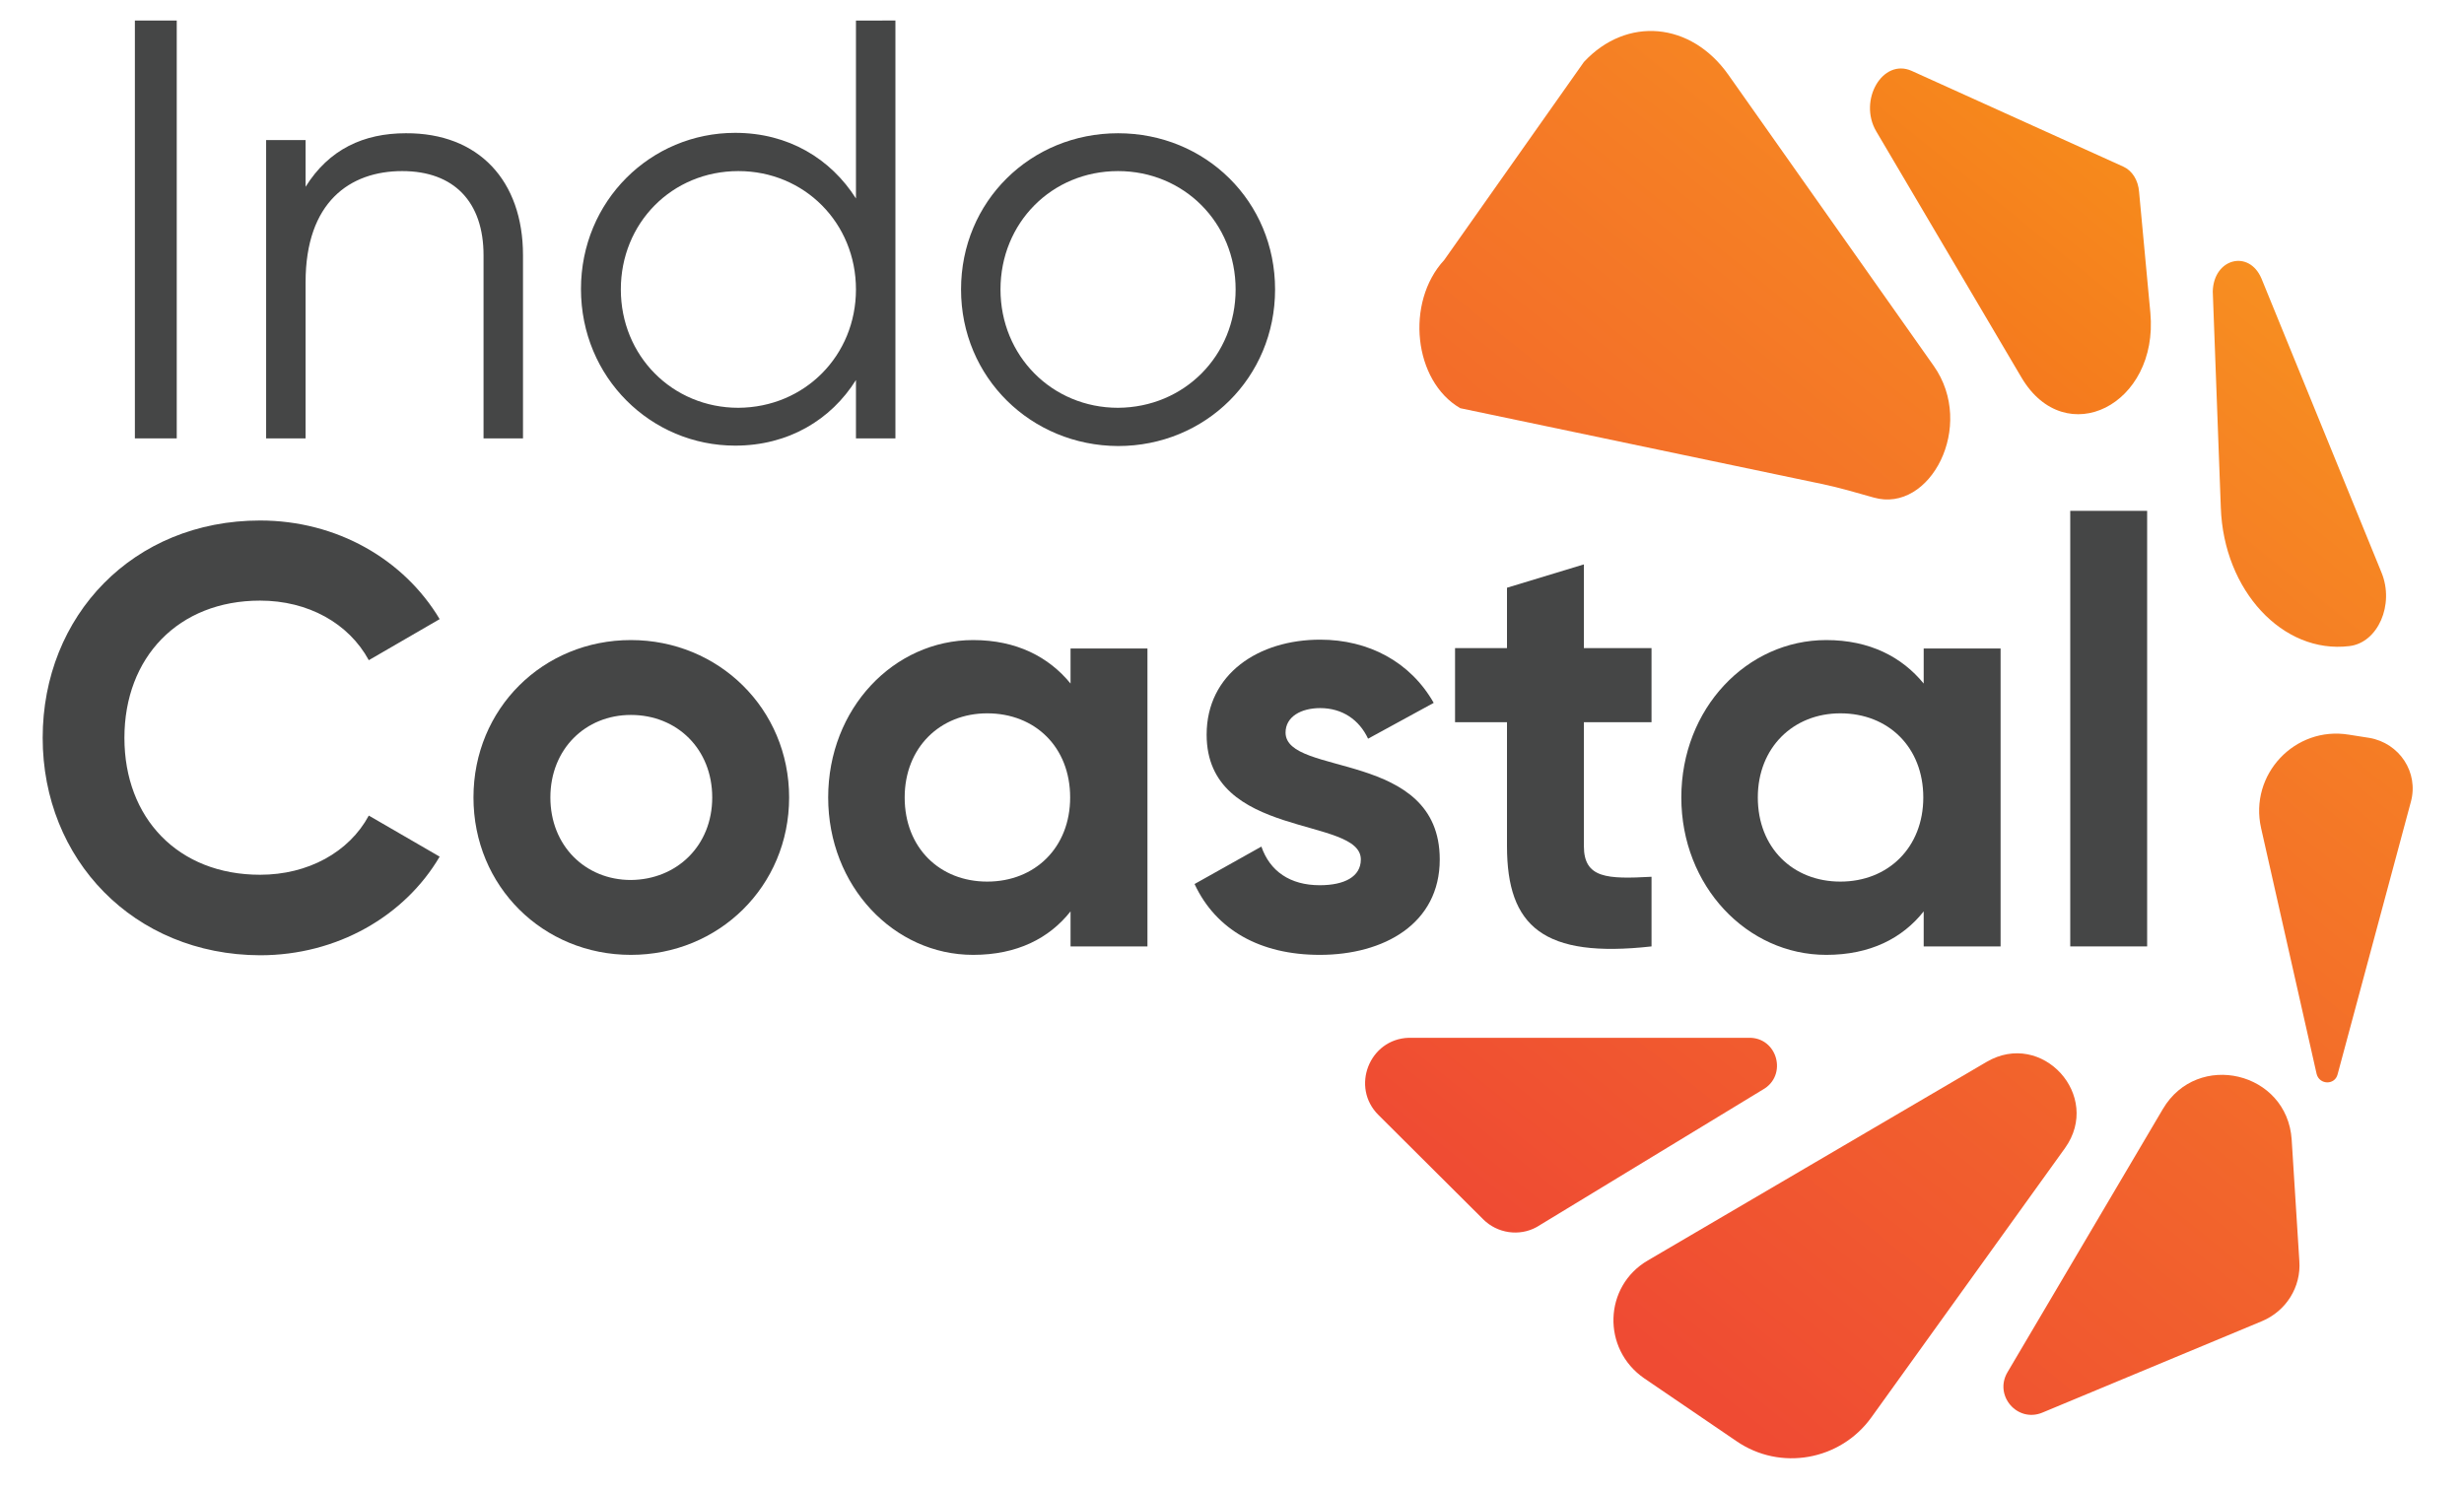
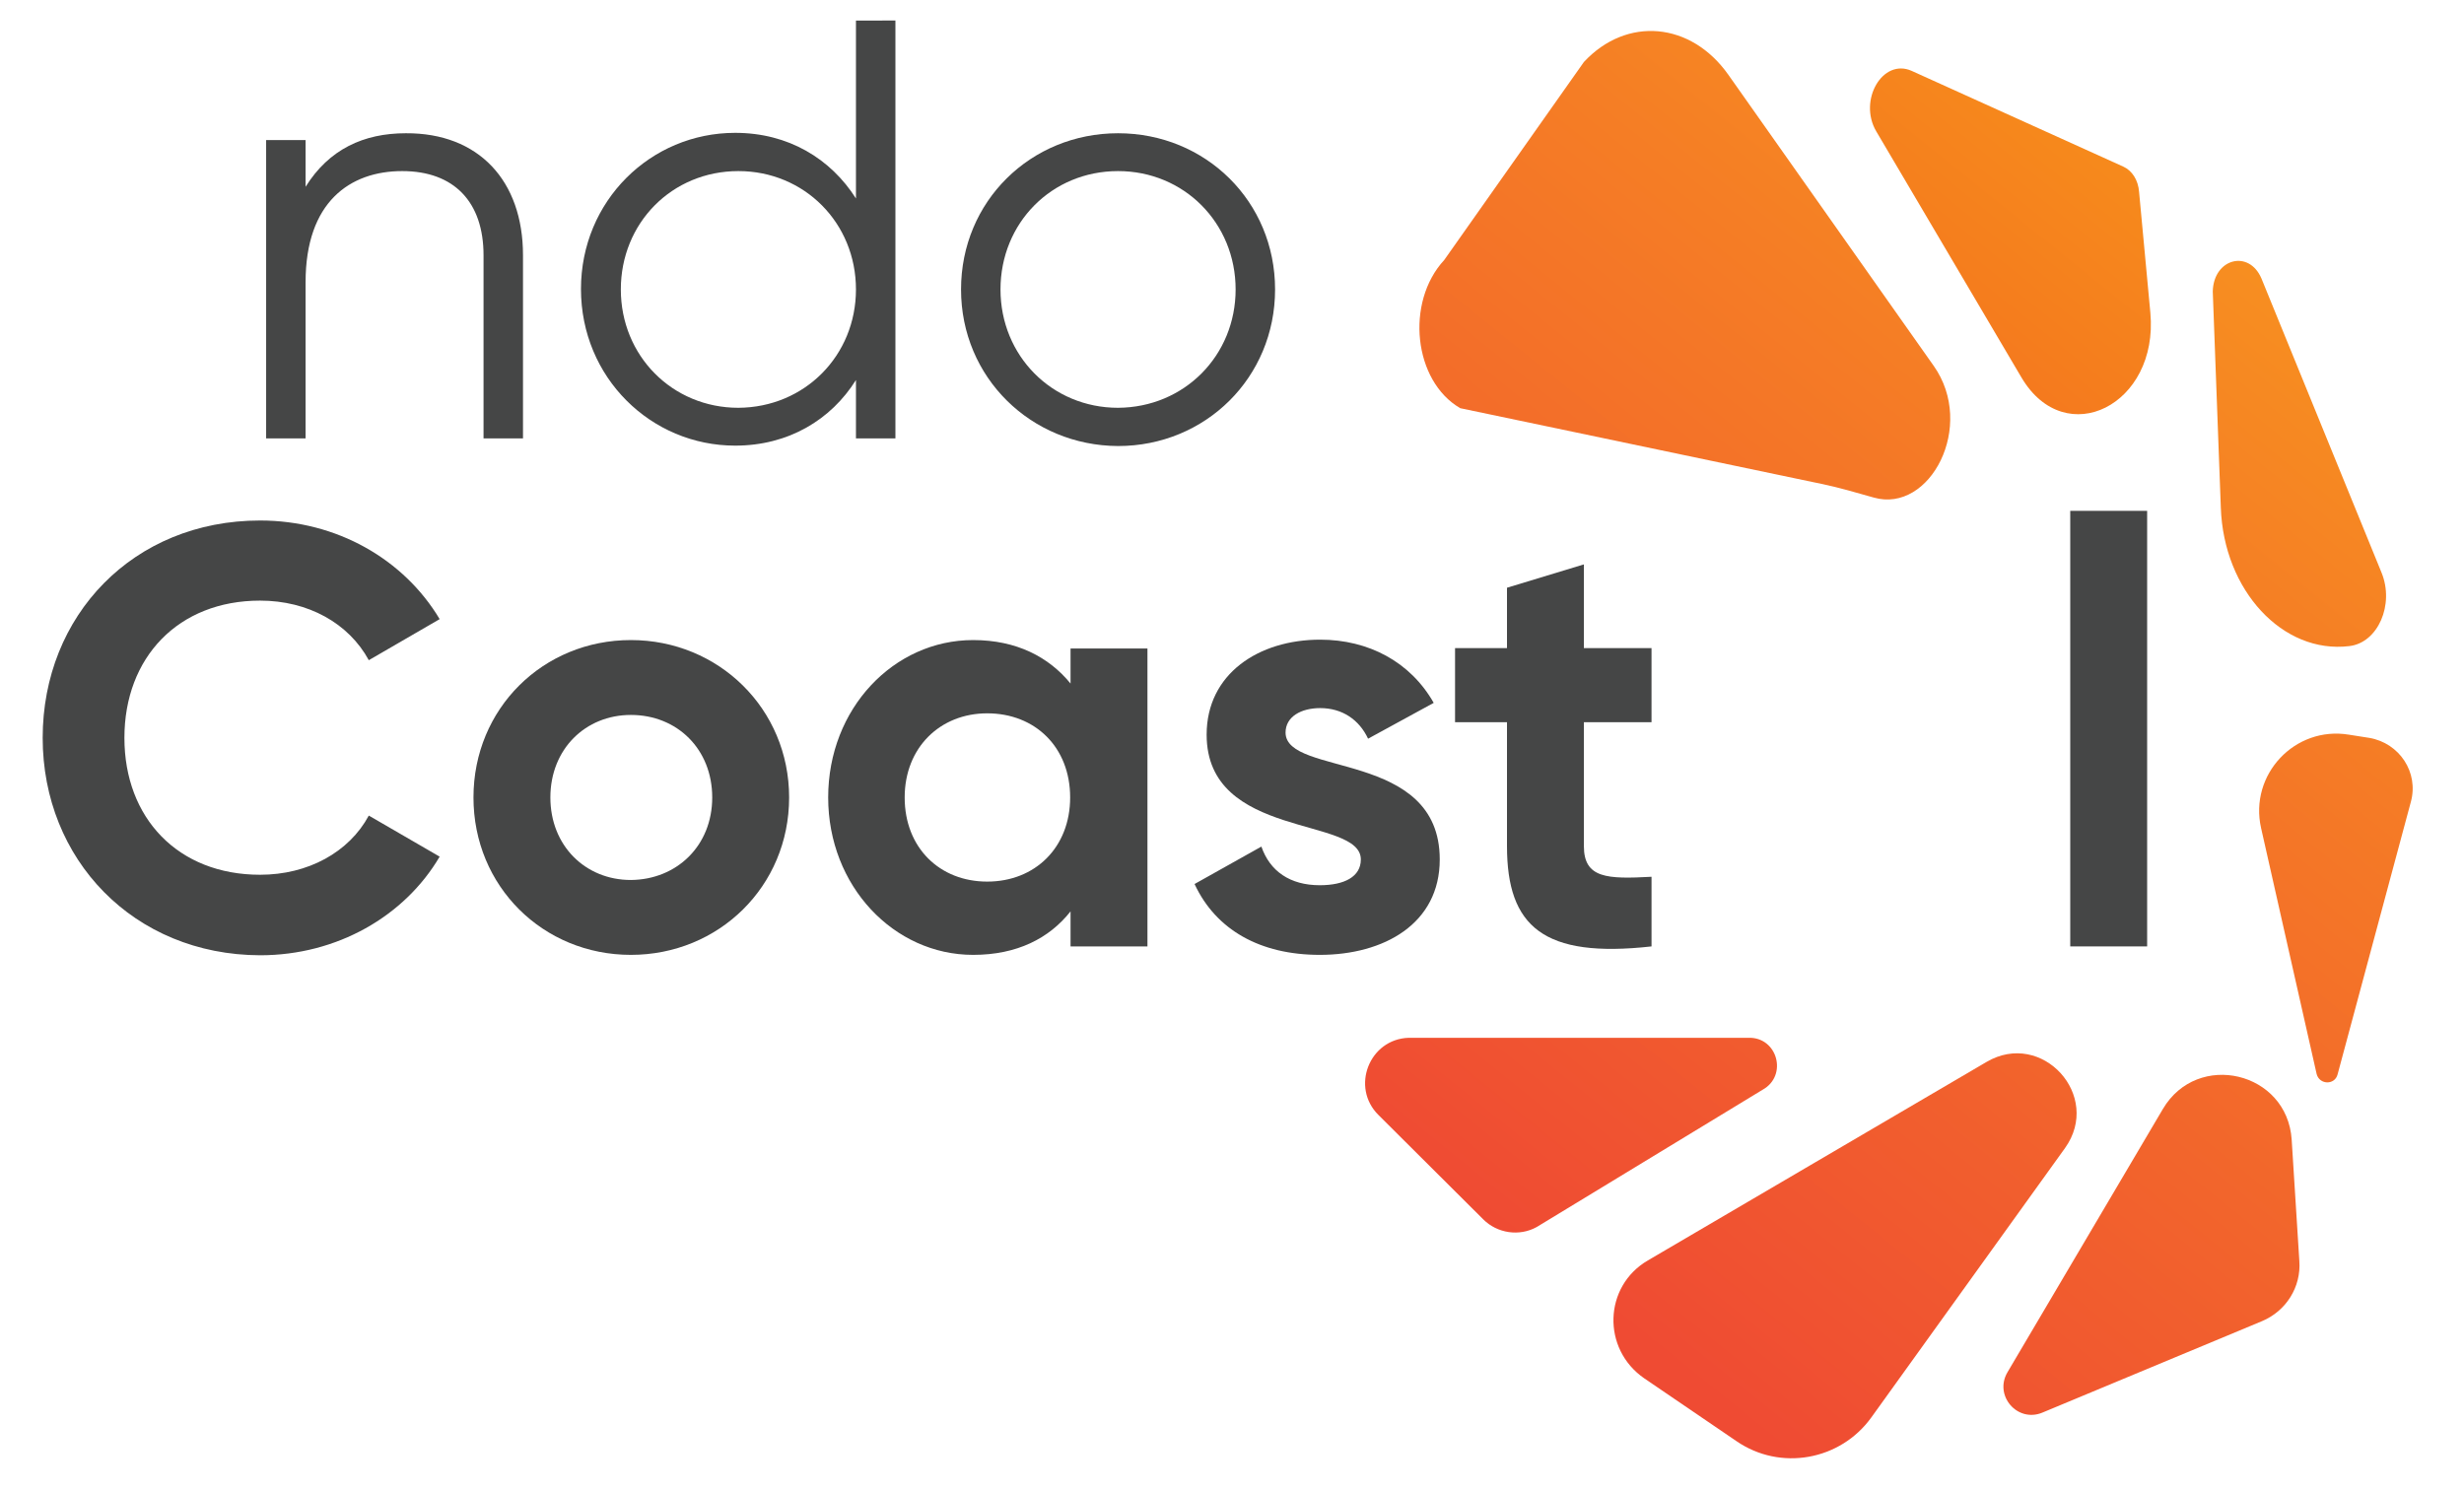
<svg xmlns="http://www.w3.org/2000/svg" version="1.1" id="Layer_1" x="0px" y="0px" viewBox="0 211.6 612 370.4" style="enable-background:new 0 211.6 612 370.4;" xml:space="preserve">
  <style type="text/css">
	.st0{fill:url(#SVGID_1_);}
	.st1{fill:url(#SVGID_2_);}
	.st2{fill:url(#SVGID_3_);}
	.st3{fill:url(#SVGID_4_);}
	.st4{fill:url(#SVGID_5_);}
	.st5{fill:url(#SVGID_6_);}
	.st6{fill:#454646;}
	.st7{fill:url(#SVGID_7_);}
</style>
  <g>
    <linearGradient id="SVGID_1_" gradientUnits="userSpaceOnUse" x1="588.692" y1="157.061" x2="327.97" y2="480.585">
      <stop offset="0" style="stop-color:#FAA919" />
      <stop offset="0.523" style="stop-color:#F36D1F" />
      <stop offset="1" style="stop-color:#EE3A24" />
    </linearGradient>
    <path class="st0" d="M474.8,229.2l52.6,23.8c2.2,1,3.7,3.4,3.9,6.3l2.8,30c2.1,22.9-21.1,34.5-32,16.1L466,244.2   C461.5,236.5,467.6,226,474.8,229.2z" />
    <linearGradient id="SVGID_2_" gradientUnits="userSpaceOnUse" x1="659.035" y1="213.75" x2="398.313" y2="537.274">
      <stop offset="0" style="stop-color:#FAA919" />
      <stop offset="0.445" style="stop-color:#F57D25" />
      <stop offset="1" style="stop-color:#EF4B33" />
    </linearGradient>
    <path class="st1" d="M561.7,280.8l29.8,73c3.3,8-0.9,17.5-8,18.3h0c-16.5,2-31.2-13.8-31.9-34.4l-2-53.7   C549.8,275.8,558.6,273.5,561.7,280.8z" />
    <linearGradient id="SVGID_3_" gradientUnits="userSpaceOnUse" x1="717.412" y1="260.795" x2="456.69" y2="584.318">
      <stop offset="0" style="stop-color:#FAA919" />
      <stop offset="0.445" style="stop-color:#F57D25" />
      <stop offset="1" style="stop-color:#EF4B33" />
    </linearGradient>
    <path class="st2" d="M598.8,410.8l-18.2,67.7c-0.7,2.7-4.5,2.6-5.2-0.1l-13.8-61.1c-3-13.3,8.4-25.4,21.8-23.2l5.1,0.8   C596,396.2,600.8,403.5,598.8,410.8z" />
    <linearGradient id="SVGID_4_" gradientUnits="userSpaceOnUse" x1="739.664" y1="278.728" x2="478.942" y2="602.251">
      <stop offset="0" style="stop-color:#FAA919" />
      <stop offset="0.445" style="stop-color:#F57D25" />
      <stop offset="1" style="stop-color:#EF4B33" />
    </linearGradient>
    <path class="st3" d="M537.2,487.1l-38.6,65.4c-3.4,5.8,2.5,12.6,8.7,10l54.5-22.7c6-2.5,9.8-8.5,9.3-15l-1.9-30.1   C568.1,477.8,545.8,472.5,537.2,487.1z" />
    <linearGradient id="SVGID_5_" gradientUnits="userSpaceOnUse" x1="685.393" y1="234.992" x2="424.671" y2="558.516">
      <stop offset="0" style="stop-color:#FAA919" />
      <stop offset="0.445" style="stop-color:#F57D25" />
      <stop offset="1" style="stop-color:#EF4B33" />
    </linearGradient>
    <path class="st4" d="M409.3,524.7l84.1-49.3c13.8-8.1,28.8,8.4,19.5,21.4l-48.1,66.9c-7.7,10.7-22.6,13.4-33.5,5.9l-22.9-15.6   C397.8,546.7,398.3,531.1,409.3,524.7z" />
    <linearGradient id="SVGID_6_" gradientUnits="userSpaceOnUse" x1="555.746" y1="130.511" x2="295.024" y2="454.035">
      <stop offset="0" style="stop-color:#FAA919" />
      <stop offset="0.445" style="stop-color:#F57D25" />
      <stop offset="1" style="stop-color:#EF4B33" />
    </linearGradient>
    <path class="st5" d="M362.7,313l89.7,18.8c4.4,0.9,8.7,2.2,13,3.4c14,4,25.4-17.8,14.9-32.7l-51-72.3c-9.3-13.2-25.3-14.6-35.9-3.2   l-34.7,49.2C349,286.7,351.1,306.3,362.7,313z" />
    <g>
      <path class="st6" d="M10.6,394.9c0-30.4,22.5-54,54-54c19,0,35.7,9.6,44.6,24.5l-17.6,10.2c-5-9.2-15.1-14.8-27-14.8    c-20.3,0-33.7,14.1-33.7,34.1c0,19.9,13.3,34,33.7,34c11.9,0,22.1-5.6,27-14.7l17.6,10.2c-8.7,14.8-25.5,24.5-44.6,24.5    C33.2,448.8,10.6,425.1,10.6,394.9z" />
      <path class="st6" d="M117.6,409.7c0-22.1,17.3-39.1,39.1-39.1c21.8,0,39.3,17.1,39.3,39.1c0,22.1-17.5,39.1-39.3,39.1    C134.9,448.8,117.6,431.8,117.6,409.7z M176.9,409.7c0-12-8.7-20.5-20.2-20.5c-11.3,0-20,8.5-20,20.5c0,12,8.7,20.5,20,20.5    C168.1,430.1,176.9,421.7,176.9,409.7z" />
      <path class="st6" d="M285,372.6v74.1h-19.1V438c-5.3,6.7-13.3,10.8-24.2,10.8c-19.7,0-36-17.1-36-39.1c0-22.1,16.3-39.1,36-39.1    c10.8,0,18.8,4.2,24.2,10.8v-8.7H285z M265.8,409.7c0-12.5-8.7-20.9-20.6-20.9c-11.7,0-20.5,8.5-20.5,20.9    c0,12.5,8.7,20.9,20.5,20.9C257.1,430.6,265.8,422.1,265.8,409.7z" />
      <path class="st6" d="M357.6,425.1c0,16-13.9,23.7-29.8,23.7c-14.8,0-25.8-6.2-31.1-17.6l16.6-9.3c2.1,6.1,7.1,9.6,14.5,9.6    c6.1,0,10.2-2.1,10.2-6.4c0-10.8-38.3-4.9-38.3-31c0-15.1,12.9-23.6,28.2-23.6c12,0,22.4,5.5,28.2,15.7l-16.3,8.9    c-2.2-4.7-6.4-7.6-11.9-7.6c-4.7,0-8.6,2.1-8.6,6.1C319.4,404.6,357.6,397.8,357.6,425.1z" />
      <path class="st6" d="M393.4,391v30.8c0,8,5.8,8.2,16.8,7.6v17.3c-26.8,3-35.9-4.9-35.9-24.9V391h-12.9v-18.4h12.9v-15l19.1-5.8    v20.8h16.8V391H393.4z" />
-       <path class="st6" d="M496.9,372.6v74.1h-19.1V438c-5.3,6.7-13.3,10.8-24.2,10.8c-19.7,0-36-17.1-36-39.1c0-22.1,16.3-39.1,36-39.1    c10.8,0,18.8,4.2,24.2,10.8v-8.7H496.9z M477.7,409.7c0-12.5-8.7-20.9-20.6-20.9c-11.7,0-20.5,8.5-20.5,20.9    c0,12.5,8.7,20.9,20.5,20.9C469,430.6,477.7,422.1,477.7,409.7z" />
      <path class="st6" d="M514.2,338.5h19.1v108.2h-19.1V338.5z" />
    </g>
    <g>
-       <path class="st6" d="M43.9,216.7v103.8H33.5V216.7H43.9z" />
      <path class="st6" d="M129.9,275v45.5h-9.8V275c0-13.2-7.3-20.9-20.2-20.9c-13,0-24,7.7-24,27.6v38.8h-9.8v-74.1h9.8V258    c5.8-9.3,14.4-13.3,24.9-13.3C118.9,244.6,129.9,256.5,129.9,275z" />
      <path class="st6" d="M222.4,216.7v103.8h-9.8V306c-6.2,9.9-16.8,16.3-30,16.3c-20.9,0-38.3-16.9-38.3-38.9    c0-21.9,17.3-38.8,38.3-38.8c13.2,0,23.7,6.4,30,16.3v-44.2H222.4z M212.6,283.5c0-16.5-12.8-29.4-29.2-29.4    c-16.5,0-29.2,12.9-29.2,29.4c0,16.5,12.8,29.4,29.2,29.4C199.9,312.8,212.6,299.9,212.6,283.5z" />
      <path class="st6" d="M238.7,283.5c0-21.9,17.3-38.8,39-38.8c21.7,0,39,16.9,39,38.8c0,21.9-17.3,38.9-39,38.9    C256.1,322.3,238.7,305.4,238.7,283.5z M306.9,283.5c0-16.5-12.8-29.4-29.2-29.4c-16.5,0-29.2,12.9-29.2,29.4    c0,16.5,12.8,29.4,29.2,29.4C294.2,312.8,306.9,299.9,306.9,283.5z" />
    </g>
    <linearGradient id="SVGID_7_" gradientUnits="userSpaceOnUse" x1="625.057" y1="186.367" x2="364.335" y2="509.891">
      <stop offset="0" style="stop-color:#FAA919" />
      <stop offset="0.445" style="stop-color:#F57D25" />
      <stop offset="1" style="stop-color:#EF4B33" />
    </linearGradient>
    <path class="st7" d="M342.4,488.6l26,25.9c3.5,3.5,9,4.3,13.3,1.9l56.1-34.1c6.3-3.5,3.7-13.1-3.5-12.9l-84.4,0   C340.1,469.7,335.4,481.7,342.4,488.6z" />
  </g>
</svg>